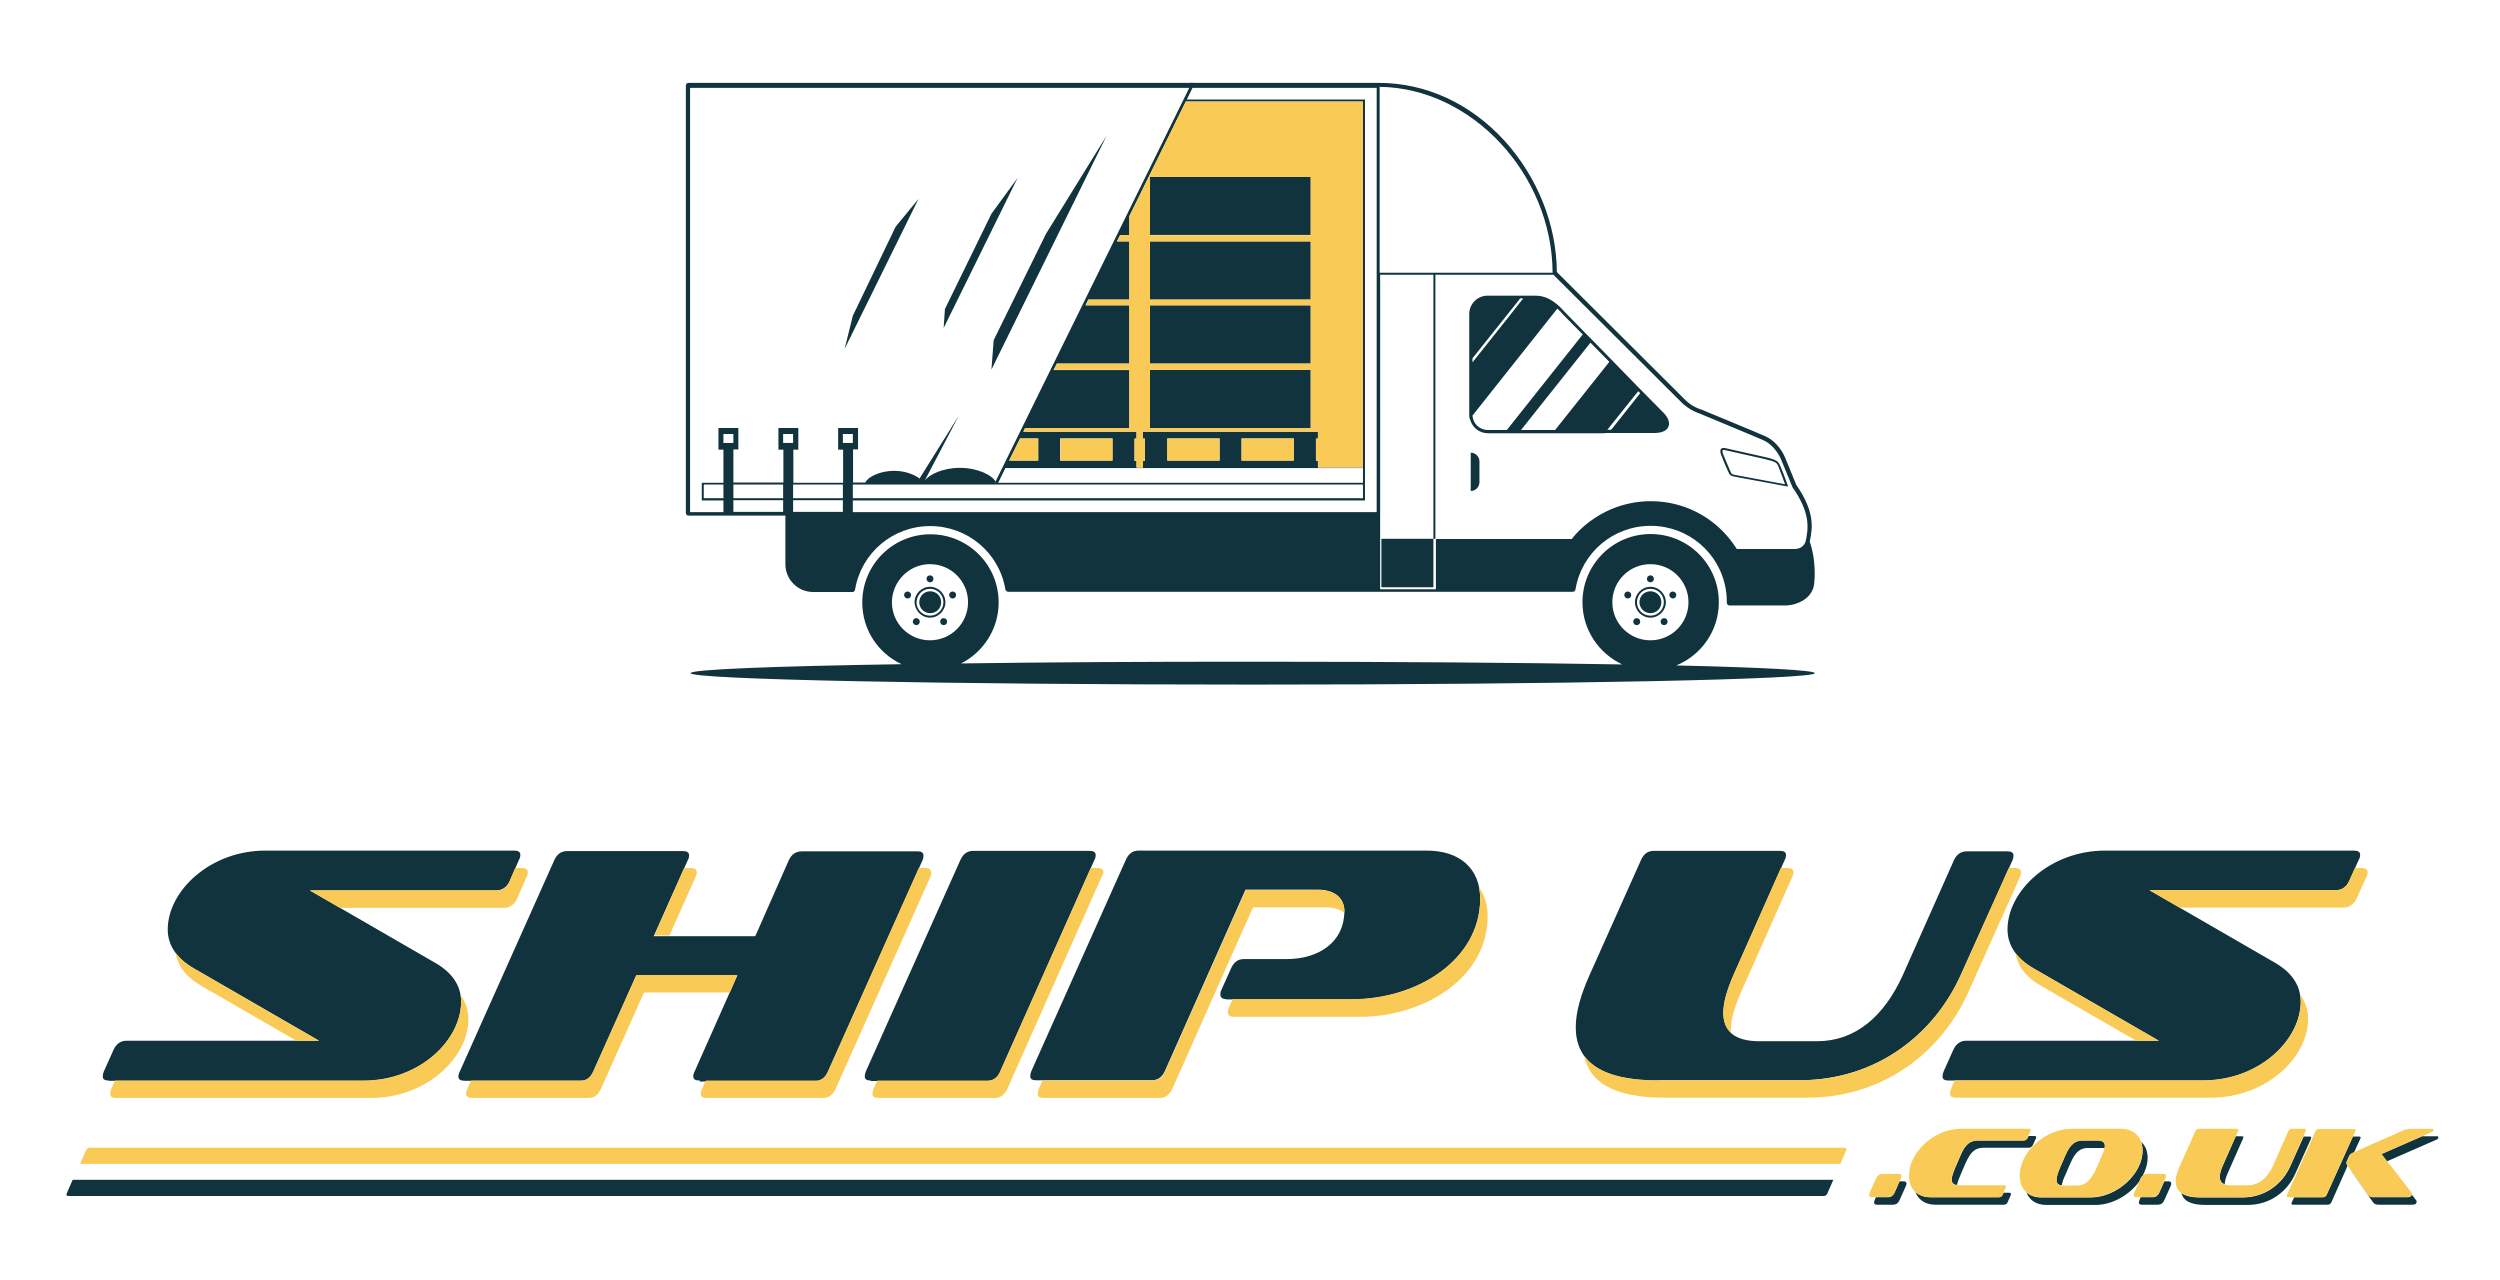
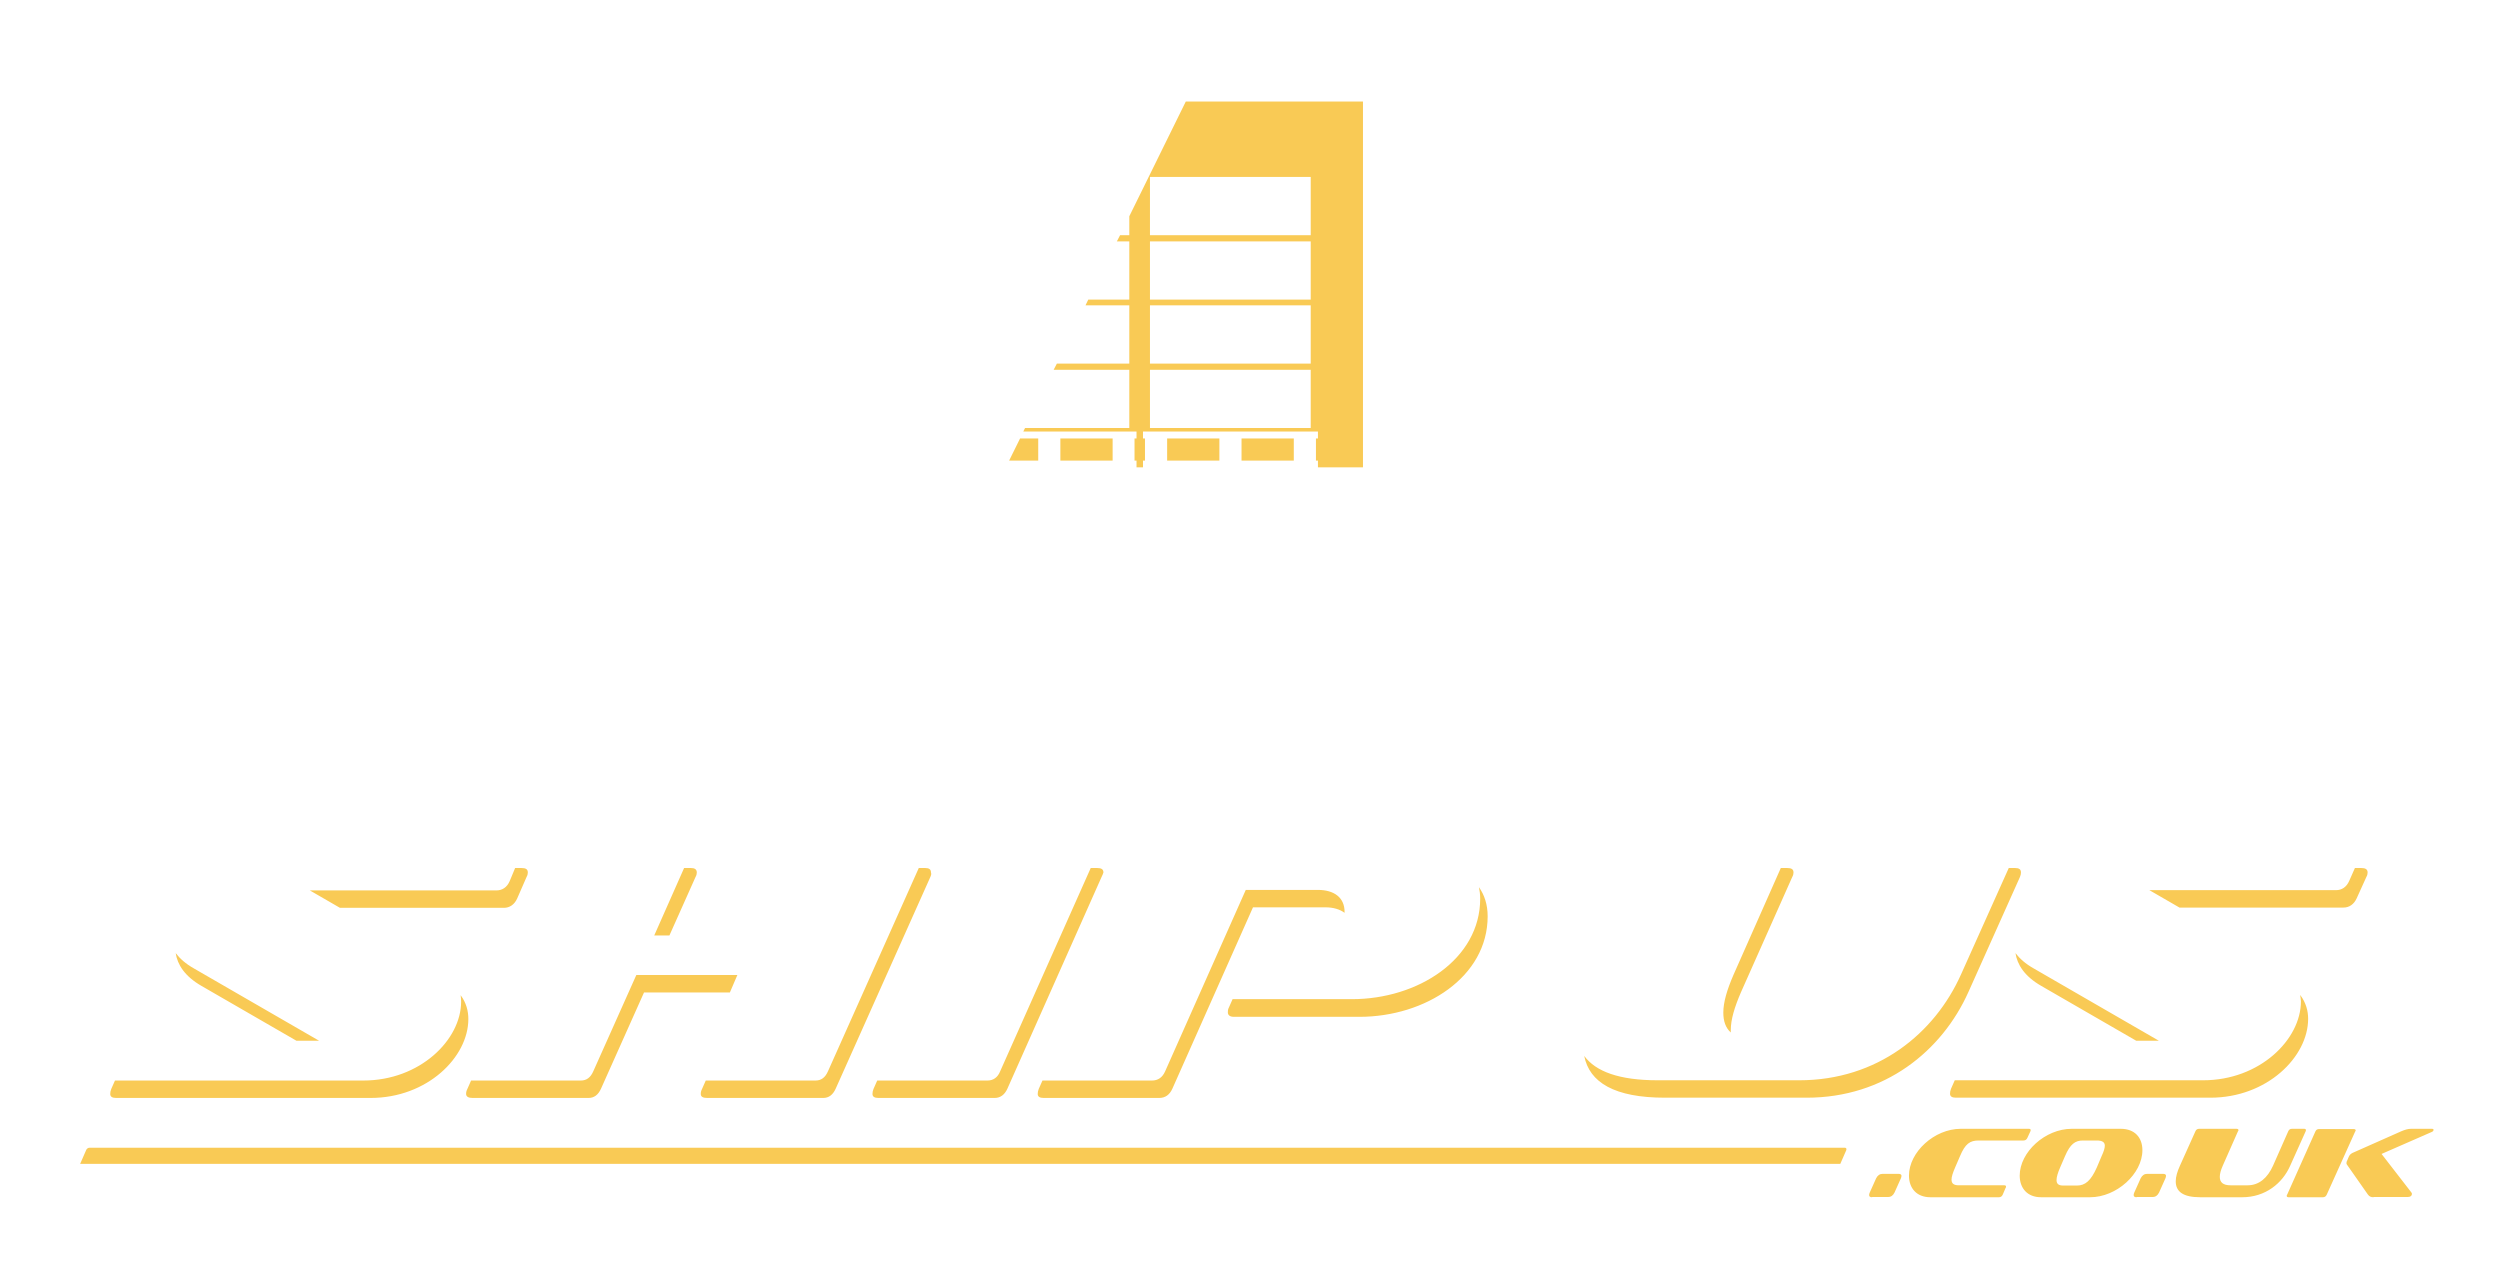
<svg xmlns="http://www.w3.org/2000/svg" id="LOGO" x="0px" y="0px" viewBox="0 0 1004.6 514.5" style="enable-background:new 0 0 1004.6 514.5;" xml:space="preserve">
  <style type="text/css">	.st0{fill:#11333D;}	.st1{fill:#F9CA55;}</style>
-   <path class="st0" d="M673.6,267.4c10-4.1,17.1-13.9,17.1-25.4c0-15.2-12.3-27.4-27.4-27.4c-15.2,0-27.4,12.3-27.4,27.4 c0,11.1,6.6,20.6,16,25c-39.7-0.7-91.7-1.1-148.6-1.1c-42.9,0-82.9,0.2-117.1,0.7c8.9-4.5,15.1-13.8,15.1-24.5 c0-15.2-12.3-27.4-27.4-27.4c-15.2,0-27.4,12.3-27.4,27.4c0,11,6.4,20.4,15.8,24.8c-51.7,0.8-84.8,2.1-84.8,3.6 c0,2.5,101.1,4.6,225.9,4.6c124.8,0,225.9-2.1,225.9-4.6C729.1,269.3,708.1,268.2,673.6,267.4z M663.2,226.7 c8.4,0,15.3,6.8,15.3,15.3c0,8.4-6.8,15.3-15.3,15.3c-8.4,0-15.3-6.8-15.3-15.3C647.9,233.6,654.7,226.7,663.2,226.7z M373.7,226.7 c8.4,0,15.3,6.8,15.3,15.3c0,8.4-6.8,15.3-15.3,15.3c-8.4,0-15.3-6.8-15.3-15.3C358.5,233.6,365.3,226.7,373.7,226.7z M399.3,136.7 l21-42.7l24.4-39.5l-46.3,94L399.3,136.7z M372.3,232.6c0-0.8,0.6-1.4,1.4-1.4c0.8,0,1.4,0.6,1.4,1.4c0,0.8-0.6,1.4-1.4,1.4 C373,234,372.3,233.4,372.3,232.6z M645,174h1.5h1.5h16.6c3.9,0,5.3-1.3,5.8-2.5c0.7-1.5,0.1-3.4-1.7-5.4l-8-8.1l-0.3-0.3l-0.5-0.5 l-1.1-1.1l-10.9-11.2l-7.9-8.1l-0.3-0.3l-0.5-0.5l0,0l-1.8-1.8l-8.2-8.4c-0.9-1-1.7-1.8-2.5-2.6l0,0l-0.4-0.4c0,0,0,0,0,0l-0.5-0.4 l0,0c-3.6-3-6.2-3.6-9.3-3.6h-1.7H613h-1.2h-1.5h-12.5c-4.1,0-7.4,3.3-7.4,7.4v17.6v1.9v1.5v1.9v17.5c0,0,0,0,0,0.1l0,0l0,0.2 c0,0,0,0,0,0v0l0,0.2c0,0.2,0,0.4,0.1,0.6l0.1,0.8l0.1-0.1c0.8,3.3,3.7,5.7,7.2,5.7h6.7h1.5h2.6h1.5h13.7h1.5h18H645z M658.3,157.2 l0.8,0.8l-10.7,13.5l-1,1.2h-1.5L658.3,157.2z M591.6,144.1l19.3-24.2h1.2l-6.7,8.5l-13.7,17.2V144.1z M605.5,172.8h-7.6 c-3.3,0-6-2.5-6.2-5.8l34.1-43c0.8,0.7,1.6,1.5,2.4,2.5l7.8,7.9L605.5,172.8z M624.9,172.8h-13.7l27.9-35.1l7.6,7.7L624.9,172.8z  M379.2,248.4c0.8,0,1.4,0.6,1.4,1.4c0,0.8-0.6,1.4-1.4,1.4c-0.8,0-1.4-0.6-1.4-1.4C377.8,249,378.4,248.4,379.2,248.4z  M555.1,216.5H576V236h-20.9V216.5z M652.7,239.1c0-0.8,0.6-1.4,1.4-1.4c0.8,0,1.4,0.6,1.4,1.4c0,0.8-0.6,1.4-1.4,1.4 C653.3,240.5,652.7,239.8,652.7,239.1z M656.3,249.8c0-0.8,0.6-1.4,1.4-1.4c0.8,0,1.4,0.6,1.4,1.4c0,0.8-0.6,1.4-1.4,1.4 C656.9,251.2,656.3,250.6,656.3,249.8z M366.8,249.8c0-0.8,0.6-1.4,1.4-1.4c0.8,0,1.4,0.6,1.4,1.4c0,0.8-0.6,1.4-1.4,1.4 C367.5,251.2,366.8,250.6,366.8,249.8z M373.7,248.2c3.4,0,6.2-2.8,6.2-6.2c0-3.4-2.8-6.2-6.2-6.2c-3.4,0-6.2,2.8-6.2,6.2 C367.6,245.4,370.3,248.2,373.7,248.2z M373.7,236.6c3,0,5.4,2.4,5.4,5.4c0,3-2.4,5.4-5.4,5.4c-3,0-5.4-2.4-5.4-5.4 C368.4,239,370.8,236.6,373.7,236.6z M363.3,239.1c0-0.8,0.6-1.4,1.4-1.4c0.8,0,1.4,0.6,1.4,1.4c0,0.8-0.6,1.4-1.4,1.4 C363.9,240.5,363.3,239.8,363.3,239.1z M594.5,185.4v8.4c0,1.9-1.6,3.5-3.5,3.5v-15.4C592.9,181.9,594.5,183.5,594.5,185.4z  M369.4,242c0-2.4,1.9-4.4,4.4-4.4c2.4,0,4.4,1.9,4.4,4.4c0,2.4-1.9,4.4-4.4,4.4C371.3,246.4,369.4,244.4,369.4,242z M692.4,184.7 c0.5,1.4,1.2,2.9,2.1,4.9l0.1,0.2c0.4,0.9,0.7,1.4,2.2,1.7c1.8,0.3,20.8,3.9,21,3.9l0.7,0.1l-0.2-0.7c0,0-1.6-4.5-2.8-7.3 c-0.9-2.1-1.3-2.7-6.1-3.8c0,0-11.6-2.6-16-3.6c-0.3-0.1-0.5-0.1-0.8-0.1c-0.7,0-1,0.3-1.1,0.5c-0.3,0.5-0.3,1.3,0.2,2.5 C692,183.6,692.2,184.2,692.4,184.7z M692.2,181c0.1-0.1,0.2-0.2,0.5-0.2c0.2,0,0.4,0,0.6,0.1c4.4,1,16,3.6,16,3.6 c4.6,1.1,4.8,1.5,5.5,3.4c0.9,2.2,2,5.3,2.5,6.7c-3.4-0.6-18.7-3.5-20.3-3.8c-1.1-0.2-1.3-0.5-1.6-1.3l-0.1-0.2 c-0.9-2-1.5-3.5-2.1-4.9c-0.2-0.6-0.4-1.1-0.7-1.7C692,181.5,692.2,181.1,692.2,181z M381.4,239.1c0-0.8,0.6-1.4,1.4-1.4 c0.8,0,1.4,0.6,1.4,1.4c0,0.8-0.6,1.4-1.4,1.4C382,240.5,381.4,239.8,381.4,239.1z M315.6,226.7c0,6.2,5,11.2,11.2,11.2h15.7 c0.6,0,1-0.4,1.1-1c2.5-14.8,15.2-25.5,30.2-25.5c15,0,27.7,10.7,30.2,25.4c0,0.2,0.1,0.5,0.3,0.6c0.2,0.2,0.5,0.4,0.8,0.4h226.9 c0.6,0,1-0.4,1.1-1c2.5-14.8,15.2-25.5,30.2-25.5c15,0,27.7,10.7,30.2,25.5c0,0,0,0.1,0,0.1c0.3,1.7,0.4,3.3,0.4,5v0.3 c0,0.6,0.5,1.1,1.1,1.1h22.6c3.7,0,11.4-2.4,11.5-9.8c0.1-0.8,0.7-8.7-1.9-15.9l0.1-0.3c1.2-5.6,1.8-11.9-5.5-22.5l-4.5-11 c-1.5-3.6-4.6-7-7.7-8.4c-2.6-1.2-25.9-10.8-26.1-10.9c0,0-0.1,0-0.1,0c0,0-3.4-1-6.2-3.8l-51.6-51.4c-0.1-19-7.8-38.1-20.9-52.6 c-13.7-15.1-31.7-23.4-50.7-23.4c0,0-74.7,0-74.7,0c-0.1-0.1-0.3-0.1-0.4-0.1c-0.1,0-0.2,0-0.4,0.1c0,0,0,0-0.1,0H276.7 c-0.6,0-1.1,0.5-1.1,1.1v171.7c0,0.6,0.5,1.1,1.1,1.1h38.9V226.7z M624.1,110L624.1,110L624.1,110L624.1,110z M554.4,34.9 c37,0.4,69.3,35.1,69.5,74.7h-69.5V34.9z M554.4,110.4H576v106.1h0.8V110.4h47.3v-0.1l51.8,51.6c3.2,3.1,6.9,4.2,6.9,4.2 c0.2,0.1,23.4,9.7,26,10.9c2.7,1.2,5.5,4.3,6.9,7.6l4.6,11.2l0,0c7.1,10.2,6.5,16.1,5.3,21.7c-0.7,2.1-2.3,3.1-4.5,3.1 c-2.3,0-23.2,0-23.2,0c-1.7-2.7-3.6-5.1-5.8-7.3c-7.4-7.4-17.5-11.9-28.8-11.9c-11.2,0-21.4,4.6-28.8,11.9c-1,1-2,2.1-2.9,3.3h-54.6 v20.2h-22.4V110.4z M338.7,205.7h-20v-4.7h20V205.7z M338.7,200.2h-20v-5.5h20V200.2z M338.7,178v-3.6h4v3.6H338.7z M423.4,148.6 l1.3-2.5h29.1v-23.4h-17.6l1.1-2.3h16.5V97h-5l1.3-2.5h3.7v-7.6l22.7-46.1h71.2v147.1h-18.1v-2.7h-0.8v-8.9h0.8v-2.8h-70.3v2.8h0.8 v8.9h-0.8v2.7h-2.6v-2.7h-0.8v-8.9h0.8v-2.8h-45.5l0.7-1.4h41.9v-23.4H423.4z M519.9,176.2v8.9h-21v-8.9H519.9z M490.1,176.2v8.9 h-21v-8.9H490.1z M447,176.2v8.9h-21v-8.9H447z M417.2,176.2v8.9h-11.7l4.4-8.9H417.2z M547.7,188.1v5.9H401.1l2.9-5.9H547.7z  M547.7,194.7v5.5h-205v-5.5h57.6H547.7z M479.2,35.3h74v170.5H342.7v-4.7h205.8V40h-71.6L479.2,35.3z M290.7,200.2h-7.9v-5.5h7.9 V200.2z M314.7,205.7h-20v-4.7h20V205.7z M290.7,178v-3.6h4v3.6H290.7z M314.7,200.2h-20v-5.5h20V200.2z M314.7,193.9h-20v-13.3h2 V172h-8v8.7h2v13.3H282v7.1h8.7v4.7h-13.4V35.3h200.6L400,193.6c0.1,0.1,0.1,0.2,0.2,0.4h-0.3l0.2-0.4c-1.4-2.7-7.3-5.6-14.4-5.6 c-6.8,0-12.5,2.7-14.2,5.3l13.8-26.3l-15.8,25.3c-2-1.6-5.8-3.1-10.2-3.1c-5.8,0-10.6,2.5-11.6,4.7h-4.9v-13.3h2V172h-8v8.7h2v13.3 h-20v-13.3h2V172h-8v8.7h2V193.9z M314.7,178v-3.6h4v3.6H314.7z M670.8,239.1c0-0.8,0.6-1.4,1.4-1.4c0.8,0,1.4,0.6,1.4,1.4 c0,0.8-0.6,1.4-1.4,1.4C671.5,240.5,670.8,239.8,670.8,239.1z M526.7,172h-64.6v-23.4h64.6V172z M668.7,248.4c0.8,0,1.4,0.6,1.4,1.4 c0,0.8-0.6,1.4-1.4,1.4c-0.8,0-1.4-0.6-1.4-1.4C667.3,249,667.9,248.4,668.7,248.4z M369.1,79.9l-29.7,60.3l3.3-13.3l17.2-35.8 L369.1,79.9z M408.9,71.5l-29.7,60.3l0.5-7.6l18.7-38.3L408.9,71.5z M658.8,242c0-2.4,1.9-4.4,4.4-4.4c2.4,0,4.4,1.9,4.4,4.4 c0,2.4-1.9,4.4-4.4,4.4C660.8,246.4,658.8,244.4,658.8,242z M526.7,146.1h-64.6v-23.4h64.6V146.1z M663.2,248.2 c3.4,0,6.2-2.8,6.2-6.2c0-3.4-2.8-6.2-6.2-6.2c-3.4,0-6.2,2.8-6.2,6.2C657,245.4,659.8,248.2,663.2,248.2z M663.2,236.6 c3,0,5.4,2.4,5.4,5.4c0,3-2.4,5.4-5.4,5.4c-3,0-5.4-2.4-5.4-5.4C657.8,239,660.2,236.6,663.2,236.6z M661.8,232.6 c0-0.8,0.6-1.4,1.4-1.4c0.8,0,1.4,0.6,1.4,1.4c0,0.8-0.6,1.4-1.4,1.4C662.4,234,661.8,233.4,661.8,232.6z M526.7,94.4h-64.6V71.1 h64.6V94.4z M526.7,120.4h-64.6V97h64.6V120.4z M43.7,434.2c-1.6,0-2.4-0.5-2.4-1.6c0-0.7,0.1-1.2,0.4-2l3.9-8.7 c1.1-2.4,2.8-3.7,5.3-3.7h77.3l-50.2-29c-8-4.6-10.6-10.3-10.6-15.7c0-15.3,16.8-31.7,39.3-31.7h99.8c1.8,0,2.6,0.5,2.6,1.8 c0,0.5-0.1,1.1-0.5,1.8l-3.8,8.7c-1.1,2.4-3,3.7-5.3,3.7h-75l50.2,29c8.3,4.7,10.6,10.6,10.6,15.8c0,15.3-16.5,31.7-39.3,31.7H43.7z  M281.2,434.2c-1.8,0-2.6-0.5-2.6-1.6c0-0.7,0.1-1.2,0.5-2l17.2-38.7h-40.6l-17.3,38.7c-1.1,2.4-2.7,3.7-5,3.7h-46.6 c-1.6,0-2.6-0.5-2.6-1.6c0-0.7,0.1-1.2,0.5-2l38.1-85.2c1.1-2.3,2.7-3.5,5.1-3.5h46.6c1.5,0,2.4,0.5,2.4,1.8c0,0.5-0.1,1.1-0.5,1.8 l-13.7,30.6h40.8l13.5-30.6c1.1-2.3,2.8-3.5,5.3-3.5h46.4c1.6,0,2.4,0.5,2.4,1.8c0,0.5-0.1,1.1-0.4,1.8l-38.1,85.2 c-1.1,2.4-2.7,3.7-5,3.7H281.2z M349.9,434.2c-1.6,0-2.4-0.5-2.4-1.6c0-0.7,0.1-1.2,0.4-2l38.1-85.2c1.1-2.3,2.8-3.5,5.1-3.5h46.6 c1.8,0,2.6,0.5,2.6,1.8c0,0.5-0.1,1.1-0.5,1.8l-37.9,85.2c-1.1,2.4-2.8,3.7-5.1,3.7H349.9z M492.8,401.5c-1.6,0-2.4-0.7-2.4-1.8 c0-0.5,0-1.2,0.4-1.9l3.9-8.7c1.1-2.4,2.7-3.7,5.1-3.7H517c13.1,0,23.2-7,23.2-19.1c0-5.8-4.3-8.8-10.7-8.8h-29l-32.4,72.9 c-1.1,2.4-2.8,3.7-5.3,3.7h-46.4c-1.6,0-2.4-0.5-2.4-1.6c0-0.7,0.1-1.2,0.4-2l38.1-85.2c1.1-2.3,2.7-3.5,5.1-3.5h115.7 c13.3,0,21.5,7.2,21.5,19.4c0,24.4-25.1,40.4-51.5,40.4H492.8z M666.1,434.2c-23,0-32.9-7.9-32.9-21.4c0-6,2-13.1,5.6-21.1 l20.7-46.3c1.1-2.3,2.7-3.5,5.1-3.5h50.5c1.8,0,2.6,0.5,2.6,1.8c0,0.5-0.1,1.1-0.5,1.8l-20.6,46.3c-2.6,6-4.1,11-4.1,15.2 c0,7.3,4.5,11.4,14.4,11.4h23.3c15.4,0,26.9-10,34.4-26.5l20.6-46.3c1.1-2.3,2.8-3.5,5.1-3.5h16.4c1.6,0,2.4,0.5,2.4,1.8 c0,0.5-0.1,1.1-0.4,1.8L788,391.6c-10.6,23.7-33.6,42.5-65,42.5H666.1z M783,434.2c-1.6,0-2.4-0.5-2.4-1.6c0-0.7,0.1-1.2,0.4-2 l3.9-8.7c1.1-2.4,2.8-3.7,5.3-3.7h77.3l-50.2-29c-8-4.6-10.6-10.3-10.6-15.7c0-15.3,16.8-31.7,39.3-31.7h99.8c1.8,0,2.6,0.5,2.6,1.8 c0,0.5-0.1,1.1-0.5,1.8L944,354c-1.1,2.4-3,3.7-5.3,3.7h-75l50.2,29c8.3,4.7,10.6,10.6,10.6,15.8c0,15.3-16.5,31.7-39.3,31.7H783z  M736.7,474.1l-2.4,5.5c-0.2,0.6-0.9,1-1.4,1H27.4c-0.6,0-0.8-0.4-0.6-1l2.4-5.5H736.7z M814.8,457.2c-0.3,0.7-0.8,1.1-1.6,1.1h-18 c-3.5,0-5.4,1.3-7.5,6.3l-1.9,4.4c-1,2.3-1.5,3.9-1.5,5c0,1.4,0.7,2,2.1,2.2c0.2-1.1,0.7-2.5,1.5-4.3l1.9-4.4c2.2-5,4.1-6.3,7.5-6.3 h18c0.7,0,1.2-0.4,1.6-1.1l1.2-2.6c0.1-0.2,0.1-0.4,0.1-0.5c0-0.4-0.2-0.5-0.7-0.5h-2.3L814.8,457.2z M764.9,474.7h-1.6l-2,4.6 c-0.6,1.2-1.4,1.8-2.6,1.8h-4.9l-0.5,1.2c-0.2,0.4-0.2,0.7-0.2,1c0,0.6,0.4,0.8,1.2,0.8h6.4c1.2,0,2.1-0.6,2.6-1.8l2.6-5.8 c0.2-0.4,0.2-0.7,0.2-0.9C766.1,475,765.7,474.7,764.9,474.7z M807.4,479.3h-2.3l-0.3,0.7c-0.3,0.7-0.8,1.1-1.5,1.1h-27.6 c-2.5,0-4.5-0.8-6-2.1c1.2,3.1,3.9,5.1,8,5.1h27.6c0.7,0,1.2-0.4,1.5-1.1l1.1-2.6c0.1-0.2,0.2-0.4,0.2-0.6 C808.1,479.5,807.9,479.3,807.4,479.3z M893.2,468.4c-0.8,1.8-1.2,3.3-1.2,4.5c0,1.5,0.6,2.5,2,3c0,0,0,0,0,0c0-1.3,0.4-2.7,1.2-4.5 l6.1-13.8c0.1-0.2,0.2-0.4,0.2-0.5c0-0.4-0.2-0.5-0.8-0.5h-2.3L893.2,468.4z M828.5,476.3c0.2-1.1,0.6-2.5,1.5-4.3l1.9-4.4 c2.1-4.9,4.1-6.3,7.2-6.3h5.5c0.4,0,0.8,0,1.1,0.1c0.1-0.4,0.1-0.7,0.1-1c0-1.5-1.1-2.1-3.3-2.1h-5.5c-3.1,0-5.1,1.4-7.2,6.3 l-1.9,4.4c-1,2.3-1.5,4-1.5,5.2C826.4,475.5,827.1,476.2,828.5,476.3z M969.1,480c0,0.6-0.5,1.1-1.6,1.1h-13.7 c-1.1,0-1.7-0.3-2.3-1.1l-6.6-9.4c0,0.1,0.1,0.3,0.2,0.4l8.4,12c0.6,0.8,1.1,1.1,2.3,1.1h13.7c1.1,0,1.6-0.5,1.6-1.2 c0-0.2,0-0.4-0.2-0.6L969.1,480z M860.2,473.5c0.2-0.4,0.5-0.8,0.8-1c1.2-2.3,2-4.8,2-7.2c0-2.7-0.9-4.9-2.6-6.5 c0.4,1.1,0.6,2.2,0.6,3.5c0,9.5-10.4,18.9-21,18.9h-19.7c-2.6,0-4.6-0.8-6-2.1c1.1,3.1,3.9,5.1,8,5.1H842c7,0,14-4.2,17.9-9.8 L860.2,473.5z M979.3,456.6h-6l-16.4,7.2l2.2,2.9L979,458c0.6-0.2,0.8-0.6,0.8-0.9C979.9,456.8,979.7,456.6,979.3,456.6z M943.1,468 c-0.2-0.2-0.2-0.4-0.2-0.7c0-0.3,0.1-0.7,0.4-1.2l0.5-1.2c0.4-0.9,0.8-1.2,1.5-1.6l0.7-0.3l2.4-5.3c0.1-0.2,0.2-0.4,0.2-0.5 c0-0.4-0.3-0.5-0.8-0.5h-2.3L935,480c-0.3,0.7-0.8,1.1-1.5,1.1h-11.6l-0.9,1.9c-0.1,0.2-0.2,0.4-0.2,0.6c0,0.3,0.3,0.5,0.7,0.5h13.9 c0.7,0,1.2-0.4,1.5-1.1l6.4-14.4L943.1,468z M928.6,457.7c0.1-0.2,0.1-0.4,0.1-0.5c0-0.4-0.2-0.5-0.7-0.5h-2.3l-5.3,11.8 c-3.1,7.1-10,12.7-19.3,12.7h-16.9c-3.5,0-6-0.6-7.6-1.8c0.7,3.1,3.7,4.8,9.6,4.8h16.9c9.3,0,16.2-5.6,19.3-12.7L928.6,457.7z  M871.3,474.7h-1.6l-2,4.6c-0.6,1.2-1.4,1.8-2.6,1.8h-4.9l-0.5,1.2c-0.2,0.4-0.2,0.7-0.2,1c0,0.6,0.4,0.8,1.2,0.8h6.4 c1.2,0,2.1-0.6,2.6-1.8l2.6-5.8c0.2-0.4,0.2-0.7,0.2-0.9C872.5,475,872.1,474.7,871.3,474.7z" />
  <path class="st1" d="M519.9,176.2v8.9h-21v-8.9H519.9z M547.7,187.8h-18.1v-2.7h-0.8v-8.9h0.8v-2.8h-70.3v2.8h0.8v8.9h-0.8v2.7h-2.6 v-2.7h-0.8v-8.9h0.8v-2.8h-45.5l0.7-1.4h41.9v-23.4h-30.4l1.3-2.5h29.1v-23.4h-17.6l1.1-2.3h16.5V97h-5l1.3-2.5h3.7v-7.6l22.7-46.1 h71.2V187.8z M526.7,148.6h-64.6V172h64.6V148.6z M526.7,122.7h-64.6v23.4h64.6V122.7z M526.7,97h-64.6v23.4h64.6V97z M526.7,71.1 h-64.6v23.4h64.6V71.1z M469,176.2v8.9h21v-8.9H469z M426.1,176.2v8.9h21v-8.9H426.1z M409.9,176.2l-4.4,8.9h11.7v-8.9H409.9z  M809.9,383c0.7,4.6,3.6,9.3,10.4,13.2l38.1,22h9.1l-50.2-29C813.9,387.3,811.6,385.2,809.9,383z M293.3,398.8h-34.5l-17.3,38.7 c-1.1,2.4-2.7,3.7-5,3.7h-46.6c-1.6,0-2.6-0.5-2.6-1.6c0-0.7,0.1-1.2,0.5-2l1.5-3.4h44.1c2.3,0,3.9-1.2,5-3.7l17.3-38.7h40.6 L293.3,398.8z M188.2,409.5c0,15.3-16.5,31.7-39.3,31.7H46.7c-1.6,0-2.4-0.5-2.4-1.6c0-0.7,0.1-1.2,0.4-2l1.5-3.4H146 c22.8,0,39.3-16.4,39.3-31.7c0-0.9-0.1-1.7-0.2-2.6C187.4,403,188.2,406.3,188.2,409.5z M128.2,418.2h-9.1l-38.1-22 c-6.8-3.9-9.7-8.6-10.4-13.2c1.7,2.2,4,4.3,7.4,6.2L128.2,418.2z M274.9,348.8h2.7c1.5,0,2.4,0.5,2.4,1.8c0,0.5-0.1,1.1-0.5,1.8 L269,375.9h-6.1L274.9,348.8z M715.6,348.8h2.5c1.8,0,2.6,0.5,2.6,1.8c0,0.5-0.1,1.1-0.5,1.8l-20.6,46.3c-2.6,6-4.1,11-4.1,15.2 c0,0.4,0,0.7,0,1c-2.1-1.9-3-4.6-3-8c0-4.2,1.5-9.2,4.1-15.2L715.6,348.8z M207,348.8h2.5c1.8,0,2.6,0.5,2.6,1.8 c0,0.5-0.1,1.1-0.5,1.8l-3.8,8.7c-1.1,2.4-3,3.7-5.3,3.7h-65.9l-12.1-7h75c2.3,0,4.2-1.2,5.3-3.7L207,348.8z M791,398.6 c-10.6,23.7-33.6,42.5-65,42.5h-56.9c-20.3,0-30.4-6.1-32.5-16.8c4.6,6.3,14.1,9.8,29.5,9.8H723c31.4,0,54.4-18.8,65-42.5l19.2-42.8 h2.5c1.6,0,2.4,0.5,2.4,1.8c0,0.5-0.1,1.1-0.4,1.8L791,398.6z M924.3,399.8c2.4,3.2,3.2,6.5,3.2,9.6c0,15.3-16.5,31.7-39.3,31.7H786 c-1.6,0-2.4-0.5-2.4-1.6c0-0.7,0.1-1.2,0.4-2l1.5-3.4h99.8c22.8,0,39.3-16.4,39.3-31.7C924.5,401.6,924.5,400.7,924.3,399.8z  M951.4,350.6c0,0.5-0.1,1.1-0.5,1.8L947,361c-1.1,2.4-3,3.7-5.3,3.7h-65.9l-12.1-7h75c2.3,0,4.2-1.2,5.3-3.7l2.3-5.2h2.5 C950.5,348.8,951.4,349.3,951.4,350.6z M503.5,364.6l-32.4,72.9c-1.1,2.4-2.8,3.7-5.3,3.7h-46.4c-1.6,0-2.4-0.5-2.4-1.6 c0-0.7,0.1-1.2,0.4-2l1.5-3.4h44c2.4,0,4.2-1.2,5.3-3.7l32.4-72.9h29c6.4,0,10.7,3,10.7,8.8c0,0.1,0,0.3,0,0.4 c-1.9-1.4-4.5-2.2-7.7-2.2H503.5z M442.7,352.3l-37.9,85.2c-1.1,2.4-2.8,3.7-5.1,3.7h-46.7c-1.6,0-2.4-0.5-2.4-1.6 c0-0.7,0.1-1.2,0.4-2l1.5-3.4h44.3c2.3,0,4.1-1.2,5.1-3.7l36.4-81.7h2.5c1.8,0,2.6,0.5,2.6,1.8C443.2,351.1,443.1,351.6,442.7,352.3 z M594.3,356.5c2.2,3.1,3.5,7,3.5,11.7c0,24.4-25.1,40.4-51.5,40.4h-50.5c-1.6,0-2.4-0.7-2.4-1.8c0-0.5,0-1.2,0.4-1.9l1.5-3.4h48 c26.4,0,51.5-16,51.5-40.4C594.8,359.5,594.6,358,594.3,356.5z M373.9,352.3l-38.1,85.2c-1.1,2.4-2.7,3.7-5,3.7h-46.6 c-1.8,0-2.6-0.5-2.6-1.6c0-0.7,0.1-1.2,0.5-2l1.5-3.4h44.1c2.3,0,3.9-1.2,5-3.7l36.5-81.7h2.5c1.6,0,2.4,0.5,2.4,1.8 C374.3,351.1,374.2,351.6,373.9,352.3z M752.3,481.1c-0.8,0-1.2-0.3-1.2-0.8c0-0.3,0-0.6,0.2-1l2.6-5.8c0.6-1.2,1.5-1.8,2.6-1.8h6.4 c0.8,0,1.2,0.3,1.2,0.8c0,0.2-0.1,0.6-0.2,0.9l-2.6,5.8c-0.6,1.2-1.4,1.8-2.6,1.8H752.3z M775.7,481.1c-5.5,0-8.6-3.6-8.6-8.7 c0-9.4,10.2-18.8,20.8-18.8h27.4c0.5,0,0.7,0.2,0.7,0.5c0,0.2,0,0.3-0.1,0.5l-1.2,2.6c-0.3,0.7-0.8,1.1-1.6,1.1h-18 c-3.5,0-5.4,1.3-7.5,6.3l-1.9,4.4c-1,2.3-1.5,3.9-1.5,5c0,1.7,1,2.3,3,2.3h18.2c0.5,0,0.7,0.2,0.7,0.5c0,0.1,0,0.4-0.2,0.6l-1.1,2.6 c-0.3,0.7-0.8,1.1-1.5,1.1H775.7z M820.2,481.1c-5.6,0-8.6-3.7-8.6-8.7c0-9.4,10.2-18.8,20.9-18.8h19.7c5.7,0,8.7,3.6,8.7,8.6 c0,9.5-10.4,18.9-21,18.9H820.2z M844.5,464.6c0.9-1.9,1.3-3.3,1.3-4.2c0-1.5-1.1-2.1-3.3-2.1h-5.5c-3.1,0-5.1,1.4-7.2,6.3l-1.9,4.4 c-1,2.3-1.5,4-1.5,5.2c0,1.6,0.9,2.2,2.7,2.2h5.5c3.3,0,5.6-1.9,8-7.3L844.5,464.6z M858.6,481.1c-0.8,0-1.2-0.3-1.2-0.8 c0-0.3,0-0.6,0.2-1l2.6-5.8c0.6-1.2,1.5-1.8,2.6-1.8h6.4c0.8,0,1.2,0.3,1.2,0.8c0,0.2-0.1,0.6-0.2,0.9l-2.6,5.8 c-0.6,1.2-1.4,1.8-2.6,1.8H858.6z M884.1,481.1c-6.9,0-9.8-2.3-9.8-6.4c0-1.8,0.6-3.9,1.7-6.3l6.2-13.8c0.3-0.7,0.8-1,1.5-1h15 c0.5,0,0.8,0.2,0.8,0.5c0,0.2,0,0.3-0.2,0.5l-6.1,13.8c-0.8,1.8-1.2,3.3-1.2,4.5c0,2.2,1.3,3.4,4.3,3.4h6.9c4.6,0,8-3,10.2-7.9 l6.1-13.8c0.3-0.7,0.8-1,1.5-1h4.9c0.5,0,0.7,0.2,0.7,0.5c0,0.2,0,0.3-0.1,0.5l-6.2,13.8c-3.1,7.1-10,12.7-19.3,12.7H884.1z  M919.6,481.1c-0.4,0-0.7-0.2-0.7-0.5c0-0.2,0-0.4,0.2-0.6l11.3-25.3c0.3-0.7,0.8-1,1.5-1h13.9c0.5,0,0.8,0.2,0.8,0.5 c0,0.2,0,0.3-0.2,0.5L935,480c-0.3,0.7-0.8,1.1-1.5,1.1H919.6z M953.8,481.1c-1.1,0-1.7-0.3-2.3-1.1l-8.4-12 c-0.2-0.2-0.2-0.4-0.2-0.7c0-0.3,0.1-0.7,0.4-1.2l0.5-1.2c0.4-0.9,0.8-1.2,1.5-1.6l19.6-8.7c1.4-0.6,2.7-1,3.9-1h8.5 c0.4,0,0.6,0.2,0.6,0.4c0,0.3-0.2,0.7-0.8,0.9l-20.1,8.8l12,15.5c0.2,0.2,0.2,0.4,0.2,0.6c0,0.6-0.5,1.2-1.6,1.2H953.8z  M739.5,467.7l2.4-5.5c0.2-0.6,0-1-0.6-1H36c-0.6,0-1.2,0.4-1.4,1l-2.4,5.5H739.5z" />
</svg>